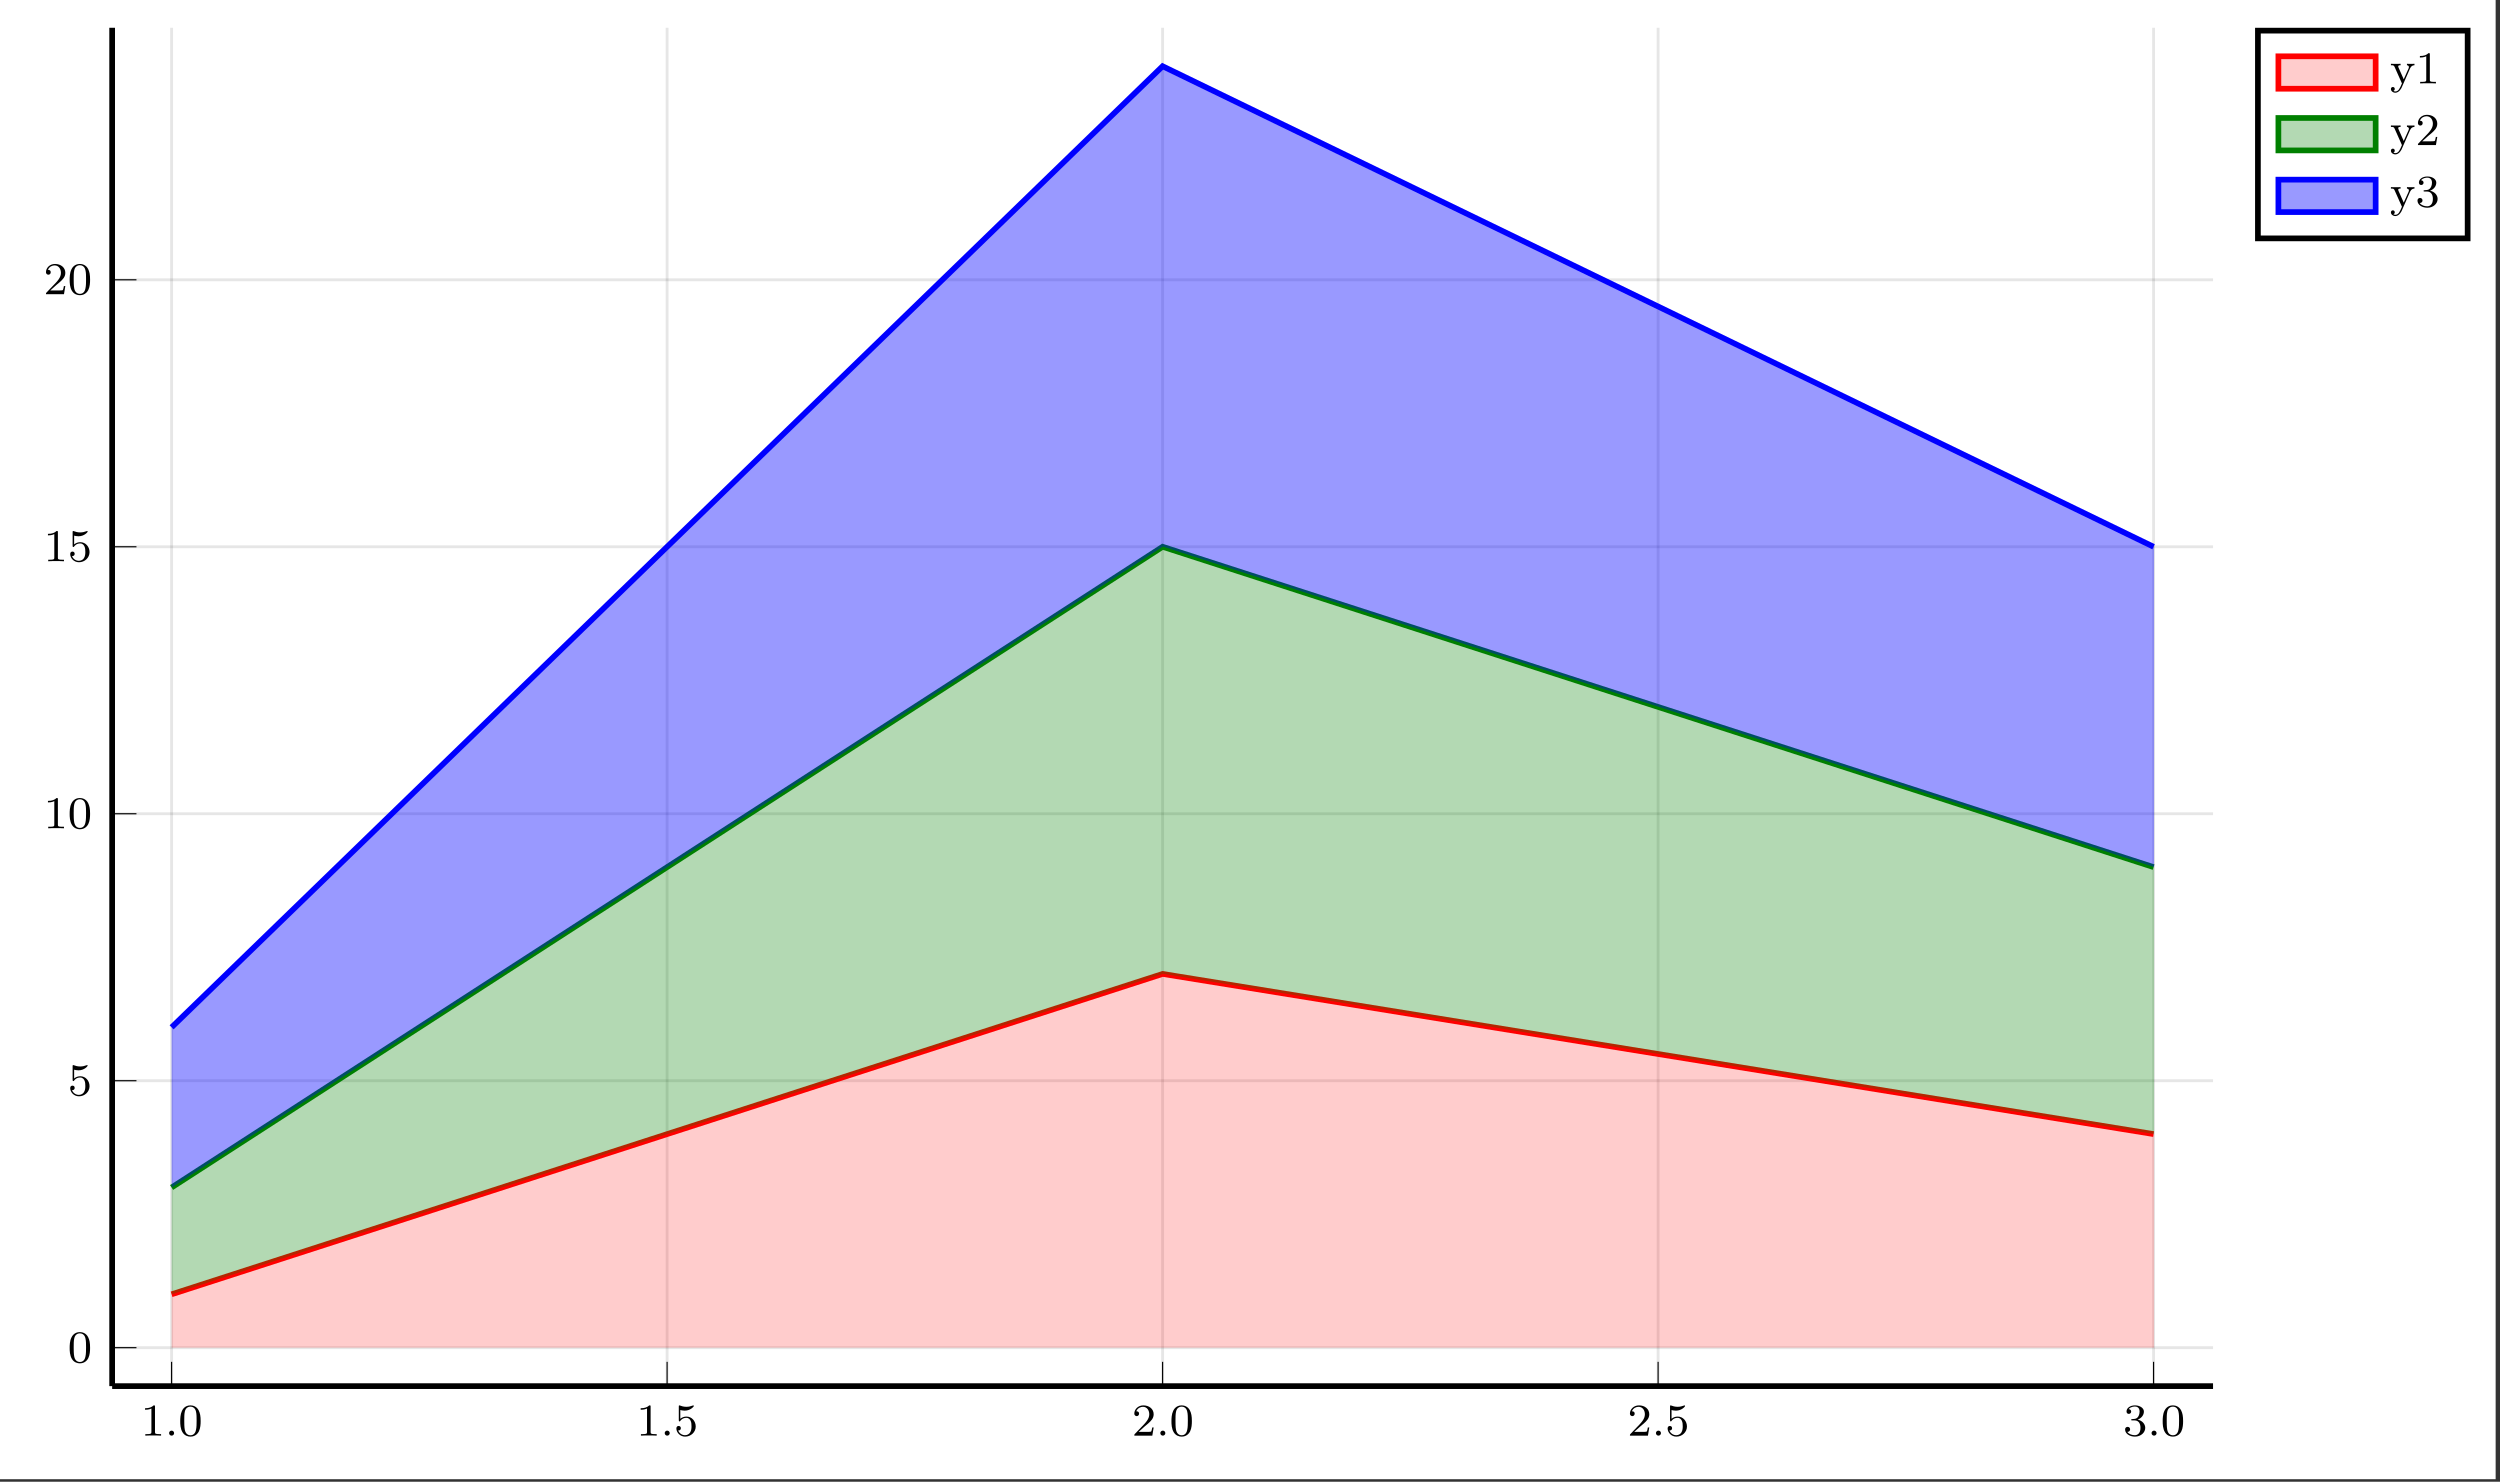
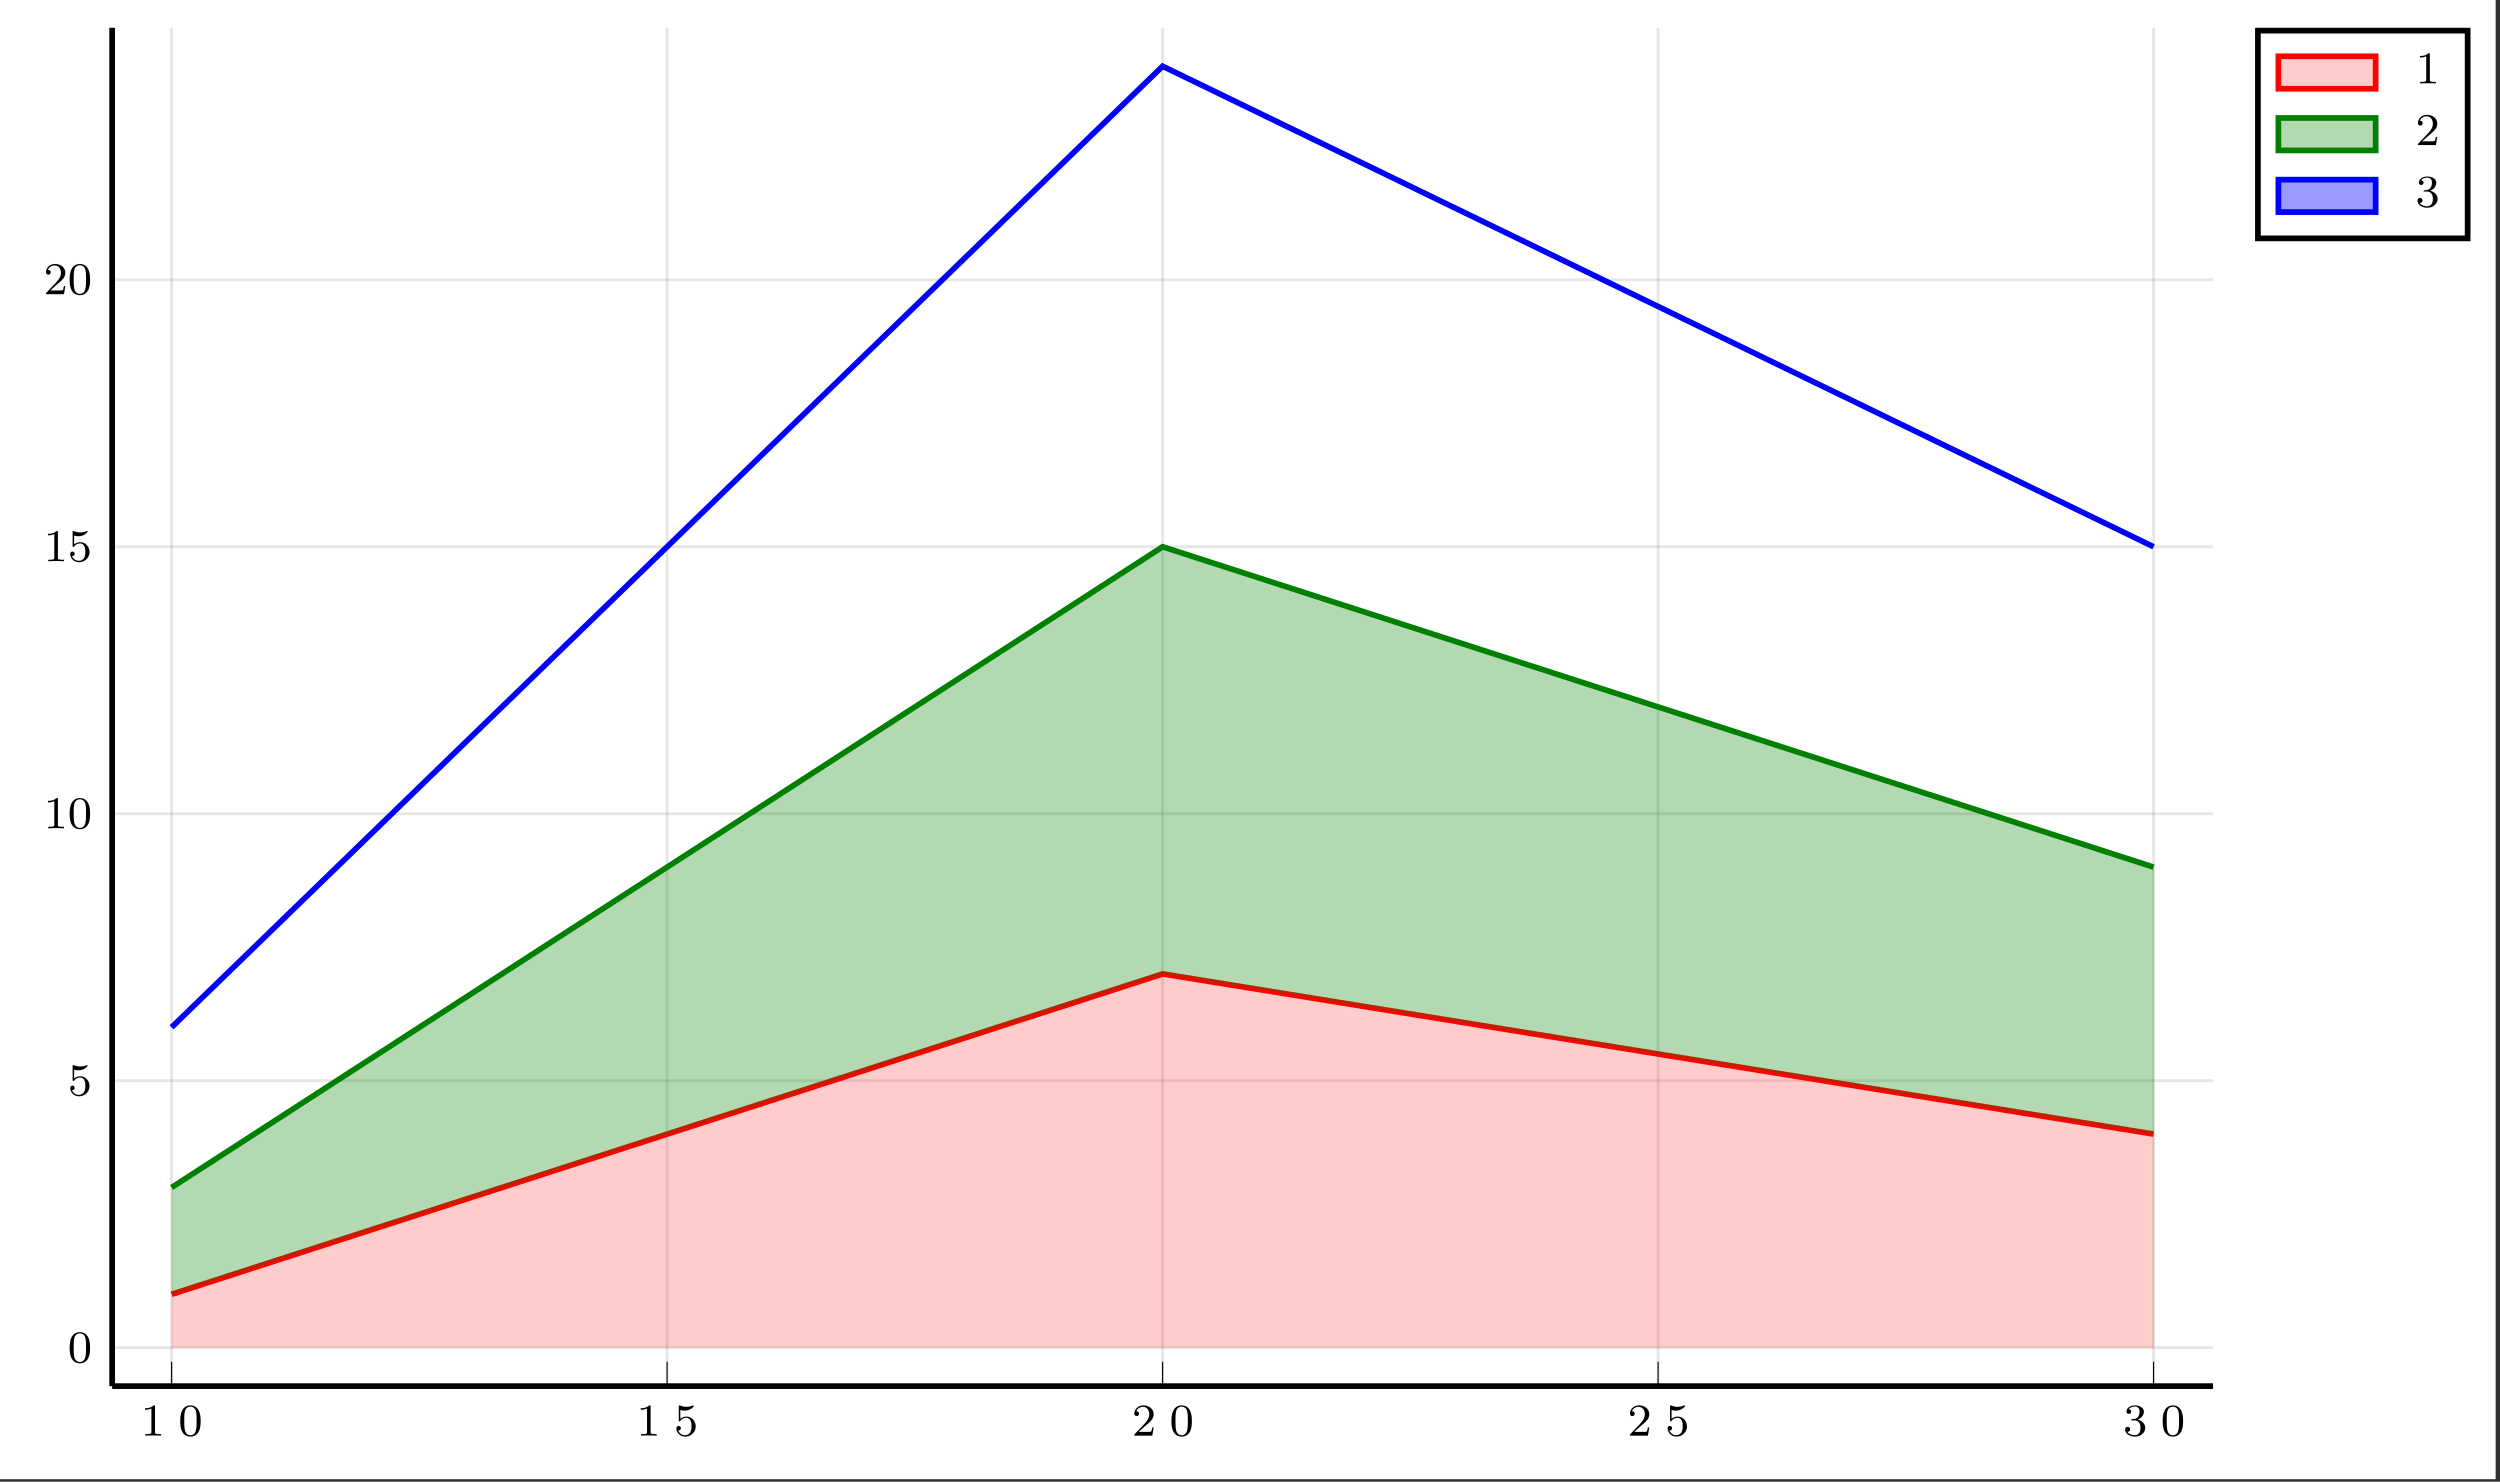
<svg xmlns="http://www.w3.org/2000/svg" xmlns:xlink="http://www.w3.org/1999/xlink" width="436.237" height="258.559" viewBox="0 0 436.237 258.559">
  <rect x="0" y="0" width="436.237" height="258.559" fill="#333333" stroke="none" />
  <defs>
    <g>
      <g id="glyph-1752531356064170--0-0">
        <path d="M 2.5 -5.062 C 2.5 -5.281 2.484 -5.281 2.266 -5.281 C 1.938 -4.969 1.516 -4.781 0.766 -4.781 L 0.766 -4.516 C 0.984 -4.516 1.406 -4.516 1.875 -4.734 L 1.875 -0.656 C 1.875 -0.359 1.844 -0.266 1.094 -0.266 L 0.812 -0.266 L 0.812 0 C 1.141 -0.031 1.828 -0.031 2.172 -0.031 C 2.531 -0.031 3.234 -0.031 3.562 0 L 3.562 -0.266 L 3.281 -0.266 C 2.516 -0.266 2.5 -0.359 2.5 -0.656 Z M 2.5 -5.062 " />
      </g>
      <g id="glyph-1752531356064170--0-1">
        <path d="M 3.891 -2.531 C 3.891 -3.391 3.797 -3.906 3.547 -4.406 C 3.188 -5.109 2.547 -5.281 2.109 -5.281 C 1.109 -5.281 0.734 -4.547 0.625 -4.312 C 0.344 -3.734 0.328 -2.953 0.328 -2.531 C 0.328 -2.016 0.344 -1.203 0.734 -0.578 C 1.094 0.016 1.688 0.172 2.109 0.172 C 2.484 0.172 3.172 0.047 3.578 -0.734 C 3.859 -1.312 3.891 -2.016 3.891 -2.531 Z M 2.109 -0.062 C 1.844 -0.062 1.281 -0.188 1.125 -1.016 C 1.031 -1.469 1.031 -2.219 1.031 -2.625 C 1.031 -3.188 1.031 -3.734 1.125 -4.172 C 1.281 -4.984 1.906 -5.062 2.109 -5.062 C 2.375 -5.062 2.922 -4.938 3.078 -4.203 C 3.188 -3.766 3.188 -3.172 3.188 -2.625 C 3.188 -2.156 3.188 -1.453 3.078 -1 C 2.922 -0.172 2.375 -0.062 2.109 -0.062 Z M 2.109 -0.062 " />
      </g>
      <g id="glyph-1752531356064170--0-2">
        <path d="M 1.109 -4.469 C 1.219 -4.438 1.531 -4.359 1.875 -4.359 C 2.859 -4.359 3.469 -5.062 3.469 -5.172 C 3.469 -5.266 3.406 -5.281 3.375 -5.281 C 3.359 -5.281 3.344 -5.281 3.266 -5.25 C 2.953 -5.125 2.594 -5.031 2.156 -5.031 C 1.688 -5.031 1.297 -5.156 1.062 -5.25 C 0.984 -5.281 0.969 -5.281 0.953 -5.281 C 0.844 -5.281 0.844 -5.203 0.844 -5.062 L 0.844 -2.734 C 0.844 -2.578 0.844 -2.484 0.984 -2.484 C 1.047 -2.484 1.062 -2.516 1.109 -2.578 C 1.203 -2.703 1.5 -3.109 2.172 -3.109 C 2.625 -3.109 2.844 -2.75 2.906 -2.594 C 3.047 -2.312 3.062 -1.938 3.062 -1.625 C 3.062 -1.344 3.047 -0.906 2.828 -0.562 C 2.688 -0.312 2.359 -0.078 1.938 -0.078 C 1.422 -0.078 0.922 -0.391 0.734 -0.922 C 0.75 -0.906 0.797 -0.906 0.812 -0.906 C 1.031 -0.906 1.203 -1.047 1.203 -1.297 C 1.203 -1.594 0.984 -1.688 0.812 -1.688 C 0.672 -1.688 0.422 -1.609 0.422 -1.266 C 0.422 -0.562 1.047 0.172 1.953 0.172 C 2.953 0.172 3.797 -0.609 3.797 -1.594 C 3.797 -2.516 3.125 -3.328 2.188 -3.328 C 1.797 -3.328 1.422 -3.203 1.109 -2.938 Z M 1.109 -4.469 " />
      </g>
      <g id="glyph-1752531356064170--0-3">
        <path d="M 2.25 -1.625 C 2.375 -1.734 2.703 -2 2.828 -2.109 C 3.328 -2.562 3.797 -3 3.797 -3.734 C 3.797 -4.672 3 -5.281 2 -5.281 C 1.047 -5.281 0.422 -4.562 0.422 -3.859 C 0.422 -3.469 0.734 -3.406 0.844 -3.406 C 1.016 -3.406 1.25 -3.531 1.25 -3.828 C 1.25 -4.25 0.859 -4.25 0.766 -4.25 C 1 -4.828 1.531 -5.031 1.922 -5.031 C 2.656 -5.031 3.031 -4.391 3.031 -3.734 C 3.031 -2.906 2.453 -2.297 1.516 -1.344 L 0.516 -0.297 C 0.422 -0.219 0.422 -0.203 0.422 0 L 3.562 0 L 3.797 -1.422 L 3.547 -1.422 C 3.516 -1.266 3.453 -0.859 3.359 -0.719 C 3.312 -0.656 2.719 -0.656 2.578 -0.656 L 1.172 -0.656 Z M 2.25 -1.625 " />
      </g>
      <g id="glyph-1752531356064170--0-4">
        <path d="M 2.016 -2.656 C 2.641 -2.656 3.031 -2.188 3.031 -1.359 C 3.031 -0.359 2.469 -0.078 2.047 -0.078 C 1.609 -0.078 1.016 -0.234 0.734 -0.656 C 1.031 -0.656 1.219 -0.828 1.219 -1.094 C 1.219 -1.359 1.047 -1.531 0.781 -1.531 C 0.578 -1.531 0.344 -1.406 0.344 -1.078 C 0.344 -0.328 1.156 0.172 2.062 0.172 C 3.125 0.172 3.859 -0.562 3.859 -1.359 C 3.859 -2.016 3.344 -2.625 2.531 -2.797 C 3.156 -3.016 3.625 -3.562 3.625 -4.203 C 3.625 -4.828 2.906 -5.281 2.078 -5.281 C 1.234 -5.281 0.594 -4.828 0.594 -4.219 C 0.594 -3.922 0.781 -3.797 1 -3.797 C 1.234 -3.797 1.406 -3.984 1.406 -4.203 C 1.406 -4.5 1.141 -4.609 0.969 -4.625 C 1.297 -5.062 1.922 -5.078 2.062 -5.078 C 2.266 -5.078 2.875 -5.016 2.875 -4.203 C 2.875 -3.641 2.641 -3.312 2.531 -3.188 C 2.297 -2.938 2.109 -2.922 1.625 -2.891 C 1.469 -2.875 1.406 -2.875 1.406 -2.766 C 1.406 -2.656 1.484 -2.656 1.609 -2.656 Z M 2.016 -2.656 " />
      </g>
      <g id="glyph-1752531356064170--1-0">
-         <path d="M 1.609 -0.438 C 1.609 -0.703 1.391 -0.875 1.172 -0.875 C 0.922 -0.875 0.734 -0.672 0.734 -0.453 C 0.734 -0.172 0.953 0 1.172 0 C 1.422 0 1.609 -0.203 1.609 -0.438 Z M 1.609 -0.438 " />
-       </g>
+         </g>
      <g id="glyph-1752531356064170--2-0">
-         <path d="M 4.281 -3.172 L 4.281 -3.422 C 4 -3.406 3.984 -3.406 3.656 -3.406 C 3.625 -3.406 3.203 -3.406 2.969 -3.422 L 2.969 -3.172 C 3.203 -3.156 3.312 -3.016 3.312 -2.844 C 3.312 -2.797 3.297 -2.734 3.266 -2.641 L 2.406 -0.719 L 1.484 -2.797 C 1.438 -2.922 1.438 -2.938 1.438 -2.969 C 1.438 -3.156 1.672 -3.172 1.859 -3.172 L 1.859 -3.422 C 1.5 -3.406 1.156 -3.406 0.984 -3.406 C 0.812 -3.406 0.422 -3.406 0.172 -3.422 L 0.172 -3.172 C 0.594 -3.172 0.703 -3.156 0.828 -2.844 L 2.094 0 C 1.734 0.844 1.5 1.406 0.938 1.406 C 0.734 1.406 0.609 1.297 0.609 1.297 C 0.672 1.281 0.844 1.203 0.844 0.969 C 0.844 0.75 0.688 0.625 0.516 0.625 C 0.344 0.625 0.172 0.734 0.172 0.984 C 0.172 1.328 0.516 1.625 0.938 1.625 C 1.641 1.625 2.031 0.766 2.062 0.688 L 3.516 -2.625 C 3.719 -3.078 4.016 -3.156 4.281 -3.172 Z M 4.281 -3.172 " />
-       </g>
+         </g>
      <g id="glyph-1752531356064170--2-1">
        <path d="M 3.562 0 L 3.562 -0.266 L 3.281 -0.266 C 2.516 -0.266 2.5 -0.359 2.5 -0.656 L 2.5 -5.062 C 2.5 -5.281 2.484 -5.281 2.266 -5.281 C 1.938 -4.969 1.516 -4.781 0.766 -4.781 L 0.766 -4.516 C 0.984 -4.516 1.406 -4.516 1.875 -4.734 L 1.875 -0.656 C 1.875 -0.359 1.844 -0.266 1.094 -0.266 L 0.812 -0.266 L 0.812 0 C 1.141 -0.031 1.828 -0.031 2.172 -0.031 C 2.531 -0.031 3.234 -0.031 3.562 0 Z M 3.562 0 " />
      </g>
      <g id="glyph-1752531356064170--2-2">
        <path d="M 3.797 -1.422 L 3.547 -1.422 C 3.516 -1.266 3.453 -0.859 3.359 -0.719 C 3.312 -0.656 2.719 -0.656 2.578 -0.656 L 1.172 -0.656 L 2.25 -1.625 C 2.375 -1.734 2.703 -2 2.828 -2.109 C 3.328 -2.562 3.797 -3 3.797 -3.734 C 3.797 -4.672 3 -5.281 2 -5.281 C 1.047 -5.281 0.422 -4.562 0.422 -3.859 C 0.422 -3.469 0.734 -3.406 0.844 -3.406 C 1.016 -3.406 1.25 -3.531 1.25 -3.828 C 1.25 -4.25 0.859 -4.25 0.766 -4.25 C 1 -4.828 1.531 -5.031 1.922 -5.031 C 2.656 -5.031 3.031 -4.391 3.031 -3.734 C 3.031 -2.906 2.453 -2.297 1.516 -1.344 L 0.516 -0.297 C 0.422 -0.219 0.422 -0.203 0.422 0 L 3.562 0 Z M 3.797 -1.422 " />
      </g>
      <g id="glyph-1752531356064170--2-3">
        <path d="M 3.859 -1.359 C 3.859 -2.016 3.344 -2.625 2.531 -2.797 C 3.156 -3.016 3.625 -3.562 3.625 -4.203 C 3.625 -4.828 2.906 -5.281 2.078 -5.281 C 1.234 -5.281 0.594 -4.828 0.594 -4.219 C 0.594 -3.922 0.781 -3.797 1 -3.797 C 1.234 -3.797 1.406 -3.984 1.406 -4.203 C 1.406 -4.5 1.141 -4.609 0.969 -4.625 C 1.297 -5.062 1.922 -5.078 2.062 -5.078 C 2.266 -5.078 2.875 -5.016 2.875 -4.203 C 2.875 -3.641 2.641 -3.312 2.531 -3.188 C 2.297 -2.938 2.109 -2.922 1.625 -2.891 C 1.469 -2.875 1.406 -2.875 1.406 -2.766 C 1.406 -2.656 1.484 -2.656 1.609 -2.656 L 2.016 -2.656 C 2.641 -2.656 3.031 -2.188 3.031 -1.359 C 3.031 -0.359 2.469 -0.078 2.047 -0.078 C 1.609 -0.078 1.016 -0.234 0.734 -0.656 C 1.031 -0.656 1.219 -0.828 1.219 -1.094 C 1.219 -1.359 1.047 -1.531 0.781 -1.531 C 0.578 -1.531 0.344 -1.406 0.344 -1.078 C 0.344 -0.328 1.156 0.172 2.062 0.172 C 3.125 0.172 3.859 -0.562 3.859 -1.359 Z M 3.859 -1.359 " />
      </g>
    </g>
    <clipPath id="clip-1752531356064170--0">
      <path clip-rule="nonzero" d="M 0 0.004 L 435.477 0.004 L 435.477 258.113 L 0 258.113 Z M 0 0.004 " />
    </clipPath>
    <clipPath id="clip-1752531356064170--1">
      <path clip-rule="nonzero" d="M 19.57 155 L 386.258 155 L 386.258 240 L 19.57 240 Z M 19.57 155 " />
    </clipPath>
    <clipPath id="clip-1752531356064170--2">
      <path clip-rule="nonzero" d="M 19.57 81 L 386.258 81 L 386.258 222 L 19.57 222 Z M 19.57 81 " />
    </clipPath>
    <clipPath id="clip-1752531356064170--3">
      <path clip-rule="nonzero" d="M 19.57 4.785 L 386.258 4.785 L 386.258 194 L 19.57 194 Z M 19.57 4.785 " />
    </clipPath>
  </defs>
  <g clip-path="url(#clip-1752531356064170--0)">
    <path fill-rule="nonzero" fill="rgb(100%, 100%, 100%)" fill-opacity="1" d="M 0 258.117 L 0 0.004 L 435.48 0.004 L 435.48 258.117 Z M 0 258.117 " />
  </g>
  <path fill-rule="nonzero" fill="rgb(100%, 100%, 100%)" fill-opacity="1" d="M 19.57 241.871 L 386.258 241.871 L 386.258 4.785 L 19.57 4.785 Z M 19.57 241.871 " />
  <path fill="none" stroke-width="0.498" stroke-linecap="butt" stroke-linejoin="miter" stroke="rgb(0%, 0%, 0%)" stroke-opacity="0.1" stroke-miterlimit="10" d="M 10.395 0 L 10.395 237.501 M 97.03 0 L 97.03 237.501 M 183.666 0 L 183.666 237.501 M 270.302 0 L 270.302 237.501 M 356.933 0 L 356.933 237.501 " transform="matrix(0.998, 0, 0, -0.998, 19.569, 241.872)" />
  <path fill="none" stroke-width="0.498" stroke-linecap="butt" stroke-linejoin="miter" stroke="rgb(0%, 0%, 0%)" stroke-opacity="0.1" stroke-miterlimit="10" d="M 0.002 6.723 L 367.33 6.723 M 0.002 53.398 L 367.33 53.398 M 0.002 100.078 L 367.33 100.078 M 0.002 146.757 L 367.33 146.757 M 0.002 193.436 L 367.33 193.436 " transform="matrix(0.998, 0, 0, -0.998, 19.569, 241.872)" />
  <path fill="none" stroke-width="0.199" stroke-linecap="butt" stroke-linejoin="miter" stroke="rgb(0%, 0%, 0%)" stroke-opacity="1" stroke-miterlimit="10" d="M 10.395 0 L 10.395 4.25 M 97.03 0 L 97.03 4.25 M 183.666 0 L 183.666 4.25 M 270.302 0 L 270.302 4.25 M 356.933 0 L 356.933 4.25 " transform="matrix(0.998, 0, 0, -0.998, 19.569, 241.872)" />
-   <path fill="none" stroke-width="0.199" stroke-linecap="butt" stroke-linejoin="miter" stroke="rgb(0%, 0%, 0%)" stroke-opacity="1" stroke-miterlimit="10" d="M 0.002 6.723 L 4.251 6.723 M 0.002 53.398 L 4.251 53.398 M 0.002 100.078 L 4.251 100.078 M 0.002 146.757 L 4.251 146.757 M 0.002 193.436 L 4.251 193.436 " transform="matrix(0.998, 0, 0, -0.998, 19.569, 241.872)" />
  <path fill="none" stroke-width="0.996" stroke-linecap="butt" stroke-linejoin="miter" stroke="rgb(0%, 0%, 0%)" stroke-opacity="1" stroke-miterlimit="10" d="M 0.002 0 L 367.33 0 " transform="matrix(0.998, 0, 0, -0.998, 19.569, 241.872)" />
  <path fill="none" stroke-width="0.996" stroke-linecap="butt" stroke-linejoin="miter" stroke="rgb(0%, 0%, 0%)" stroke-opacity="1" stroke-miterlimit="10" d="M 0.002 0 L 0.002 237.501 " transform="matrix(0.998, 0, 0, -0.998, 19.569, 241.872)" />
  <g fill="rgb(0%, 0%, 0%)" fill-opacity="1">
    <use xlink:href="#glyph-1752531356064170--0-0" x="24.545" y="250.512" />
  </g>
  <g fill="rgb(0%, 0%, 0%)" fill-opacity="1">
    <use xlink:href="#glyph-1752531356064170--1-0" x="28.772" y="250.512" />
  </g>
  <g fill="rgb(0%, 0%, 0%)" fill-opacity="1">
    <use xlink:href="#glyph-1752531356064170--0-1" x="31.121" y="250.512" />
  </g>
  <g fill="rgb(0%, 0%, 0%)" fill-opacity="1">
    <use xlink:href="#glyph-1752531356064170--0-0" x="111.028" y="250.512" />
  </g>
  <g fill="rgb(0%, 0%, 0%)" fill-opacity="1">
    <use xlink:href="#glyph-1752531356064170--1-0" x="115.254" y="250.512" />
  </g>
  <g fill="rgb(0%, 0%, 0%)" fill-opacity="1">
    <use xlink:href="#glyph-1752531356064170--0-2" x="117.602" y="250.512" />
  </g>
  <g fill="rgb(0%, 0%, 0%)" fill-opacity="1">
    <use xlink:href="#glyph-1752531356064170--0-3" x="197.51" y="250.512" />
  </g>
  <g fill="rgb(0%, 0%, 0%)" fill-opacity="1">
    <use xlink:href="#glyph-1752531356064170--1-0" x="201.736" y="250.512" />
  </g>
  <g fill="rgb(0%, 0%, 0%)" fill-opacity="1">
    <use xlink:href="#glyph-1752531356064170--0-1" x="204.085" y="250.512" />
  </g>
  <g fill="rgb(0%, 0%, 0%)" fill-opacity="1">
    <use xlink:href="#glyph-1752531356064170--0-3" x="283.992" y="250.512" />
  </g>
  <g fill="rgb(0%, 0%, 0%)" fill-opacity="1">
    <use xlink:href="#glyph-1752531356064170--1-0" x="288.219" y="250.512" />
  </g>
  <g fill="rgb(0%, 0%, 0%)" fill-opacity="1">
    <use xlink:href="#glyph-1752531356064170--0-2" x="290.567" y="250.512" />
  </g>
  <g fill="rgb(0%, 0%, 0%)" fill-opacity="1">
    <use xlink:href="#glyph-1752531356064170--0-4" x="370.474" y="250.512" />
  </g>
  <g fill="rgb(0%, 0%, 0%)" fill-opacity="1">
    <use xlink:href="#glyph-1752531356064170--1-0" x="374.701" y="250.512" />
  </g>
  <g fill="rgb(0%, 0%, 0%)" fill-opacity="1">
    <use xlink:href="#glyph-1752531356064170--0-1" x="377.049" y="250.512" />
  </g>
  <g fill="rgb(0%, 0%, 0%)" fill-opacity="1">
    <use xlink:href="#glyph-1752531356064170--0-1" x="11.828" y="237.725" />
  </g>
  <g fill="rgb(0%, 0%, 0%)" fill-opacity="1">
    <use xlink:href="#glyph-1752531356064170--0-2" x="11.828" y="191.128" />
  </g>
  <g fill="rgb(0%, 0%, 0%)" fill-opacity="1">
    <use xlink:href="#glyph-1752531356064170--0-0" x="7.601" y="144.532" />
    <use xlink:href="#glyph-1752531356064170--0-1" x="11.828" y="144.532" />
  </g>
  <g fill="rgb(0%, 0%, 0%)" fill-opacity="1">
    <use xlink:href="#glyph-1752531356064170--0-0" x="7.601" y="97.936" />
    <use xlink:href="#glyph-1752531356064170--0-2" x="11.828" y="97.936" />
  </g>
  <g fill="rgb(0%, 0%, 0%)" fill-opacity="1">
    <use xlink:href="#glyph-1752531356064170--0-3" x="7.601" y="51.34" />
    <use xlink:href="#glyph-1752531356064170--0-1" x="11.828" y="51.34" />
  </g>
  <path fill-rule="nonzero" fill="rgb(100%, 0%, 0%)" fill-opacity="0.2" d="M 29.945 225.844 L 202.914 169.926 L 375.879 197.883 L 375.879 235.16 L 29.945 235.16 L 29.945 225.844 " />
  <g clip-path="url(#clip-1752531356064170--1)">
    <path fill="none" stroke-width="0.996" stroke-linecap="butt" stroke-linejoin="miter" stroke="rgb(100%, 0%, 0%)" stroke-opacity="1" stroke-miterlimit="10" d="M 10.395 16.056 L 183.666 72.072 L 356.933 44.066 " transform="matrix(0.998, 0, 0, -0.998, 19.569, 241.872)" />
  </g>
  <path fill-rule="nonzero" fill="rgb(0%, 50.2%, 0%)" fill-opacity="0.3" d="M 29.945 207.203 L 202.914 95.371 L 375.879 151.285 L 375.879 197.883 L 202.914 169.926 L 29.945 225.844 L 29.945 207.203 " />
  <g clip-path="url(#clip-1752531356064170--2)">
    <path fill="none" stroke-width="0.996" stroke-linecap="butt" stroke-linejoin="miter" stroke="rgb(0%, 50.2%, 0%)" stroke-opacity="1" stroke-miterlimit="10" d="M 10.395 34.729 L 183.666 146.757 L 356.933 90.745 " transform="matrix(0.998, 0, 0, -0.998, 19.569, 241.872)" />
  </g>
-   <path fill-rule="nonzero" fill="rgb(0%, 0%, 100%)" fill-opacity="0.4" d="M 29.945 179.246 L 202.914 11.496 L 375.879 95.371 L 375.879 151.285 L 202.914 95.371 L 29.945 207.203 L 29.945 179.246 " />
  <g clip-path="url(#clip-1752531356064170--3)">
    <path fill="none" stroke-width="0.996" stroke-linecap="butt" stroke-linejoin="miter" stroke="rgb(0%, 0%, 100%)" stroke-opacity="1" stroke-miterlimit="10" d="M 10.395 62.735 L 183.666 230.778 L 356.933 146.757 " transform="matrix(0.998, 0, 0, -0.998, 19.569, 241.872)" />
  </g>
  <path fill-rule="nonzero" fill="rgb(100%, 100%, 100%)" fill-opacity="1" stroke-width="0.996" stroke-linecap="butt" stroke-linejoin="miter" stroke="rgb(0%, 0%, 0%)" stroke-opacity="1" stroke-miterlimit="10" d="M 375.176 200.679 L 411.846 200.679 L 411.846 237 L 375.176 237 Z M 375.176 200.679 " transform="matrix(0.998, 0, 0, -0.998, 19.569, 241.872)" />
  <path fill-rule="nonzero" fill="rgb(100%, 0%, 0%)" fill-opacity="0.2" stroke-width="0.996" stroke-linecap="butt" stroke-linejoin="miter" stroke="rgb(100%, 0%, 0%)" stroke-opacity="1" stroke-miterlimit="10" d="M 0.001 -2.834 L 0.001 2.836 L 17.007 2.836 L 17.007 -2.834 Z M 0.001 -2.834 " transform="matrix(0.998, 0, 0, -0.998, 397.566, 12.655)" />
  <g fill="rgb(0%, 0%, 0%)" fill-opacity="1">
    <use xlink:href="#glyph-1752531356064170--2-0" x="417.031" y="14.555" />
    <use xlink:href="#glyph-1752531356064170--2-1" x="421.494" y="14.555" />
  </g>
  <path fill-rule="nonzero" fill="rgb(0%, 50.2%, 0%)" fill-opacity="0.3" stroke-width="0.996" stroke-linecap="butt" stroke-linejoin="miter" stroke="rgb(0%, 50.2%, 0%)" stroke-opacity="1" stroke-miterlimit="10" d="M 0.001 -2.834 L 0.001 2.836 L 17.007 2.836 L 17.007 -2.834 Z M 0.001 -2.834 " transform="matrix(0.998, 0, 0, -0.998, 397.566, 23.417)" />
  <g fill="rgb(0%, 0%, 0%)" fill-opacity="1">
    <use xlink:href="#glyph-1752531356064170--2-0" x="417.031" y="25.316" />
    <use xlink:href="#glyph-1752531356064170--2-2" x="421.494" y="25.316" />
  </g>
  <path fill-rule="nonzero" fill="rgb(0%, 0%, 100%)" fill-opacity="0.4" stroke-width="0.996" stroke-linecap="butt" stroke-linejoin="miter" stroke="rgb(0%, 0%, 100%)" stroke-opacity="1" stroke-miterlimit="10" d="M 0.001 -2.836 L 0.001 2.834 L 17.007 2.834 L 17.007 -2.836 Z M 0.001 -2.836 " transform="matrix(0.998, 0, 0, -0.998, 397.566, 34.177)" />
  <g fill="rgb(0%, 0%, 0%)" fill-opacity="1">
    <use xlink:href="#glyph-1752531356064170--2-0" x="417.031" y="36.077" />
    <use xlink:href="#glyph-1752531356064170--2-3" x="421.494" y="36.077" />
  </g>
</svg>